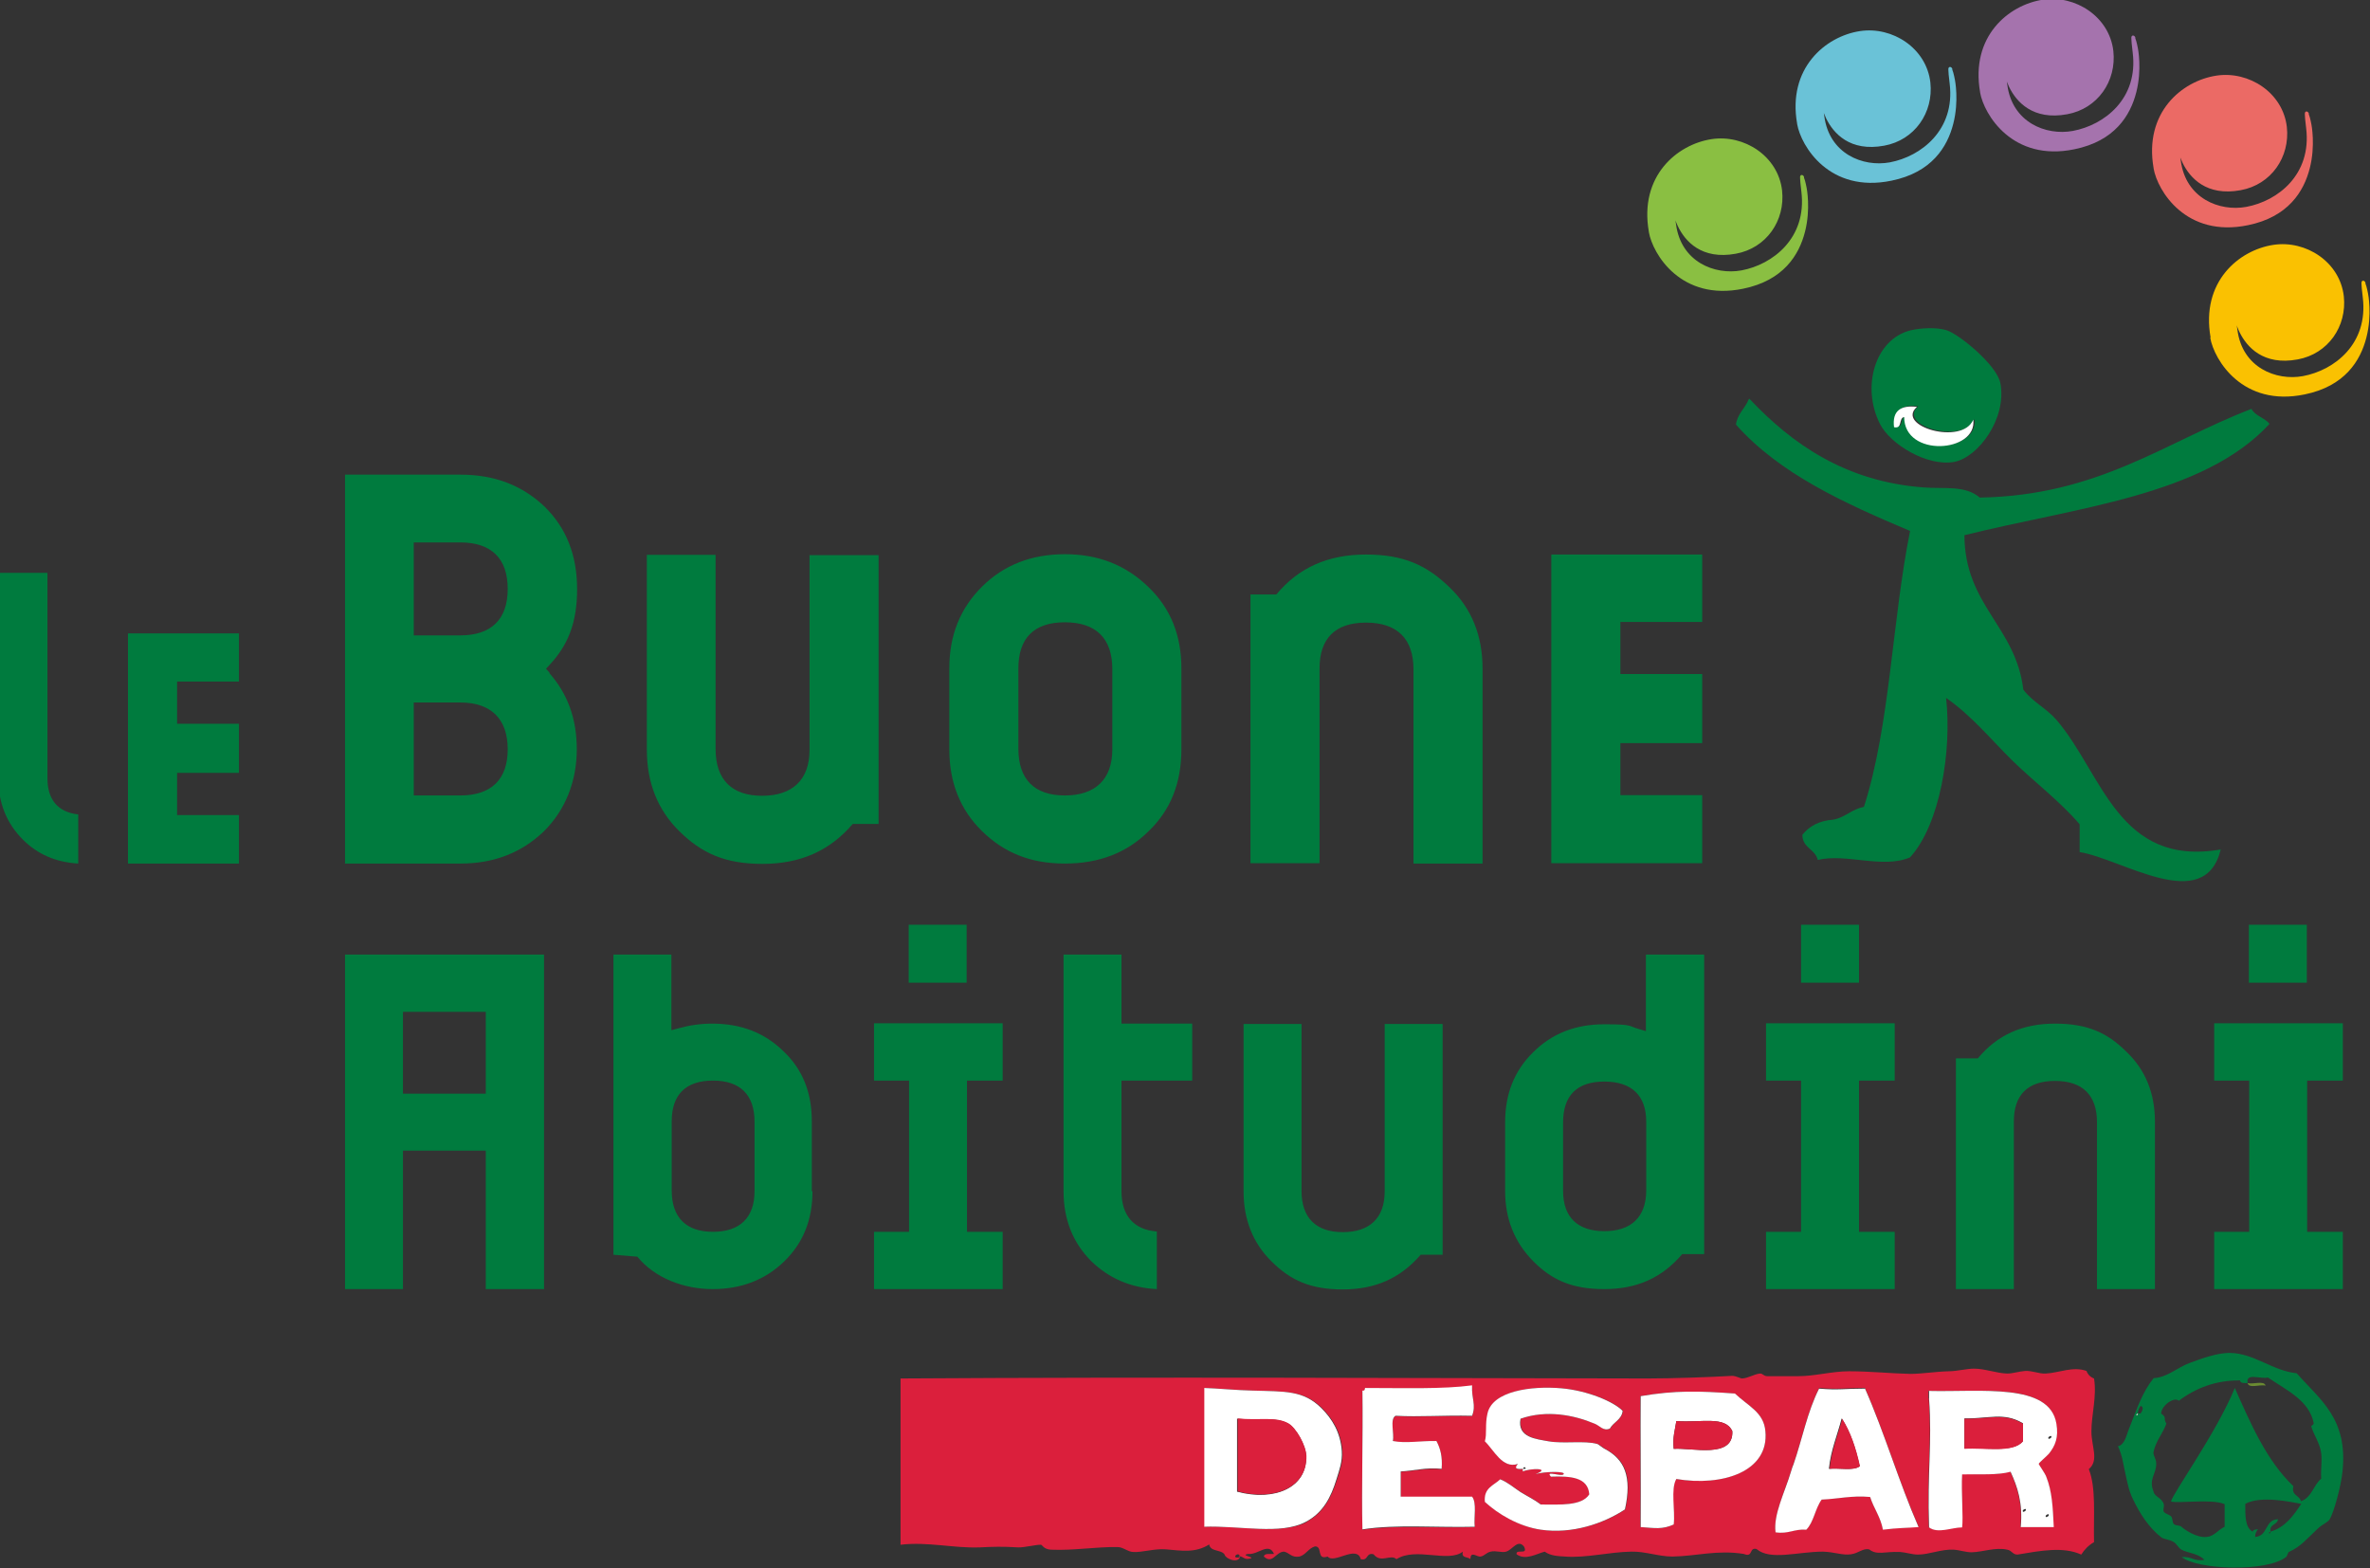
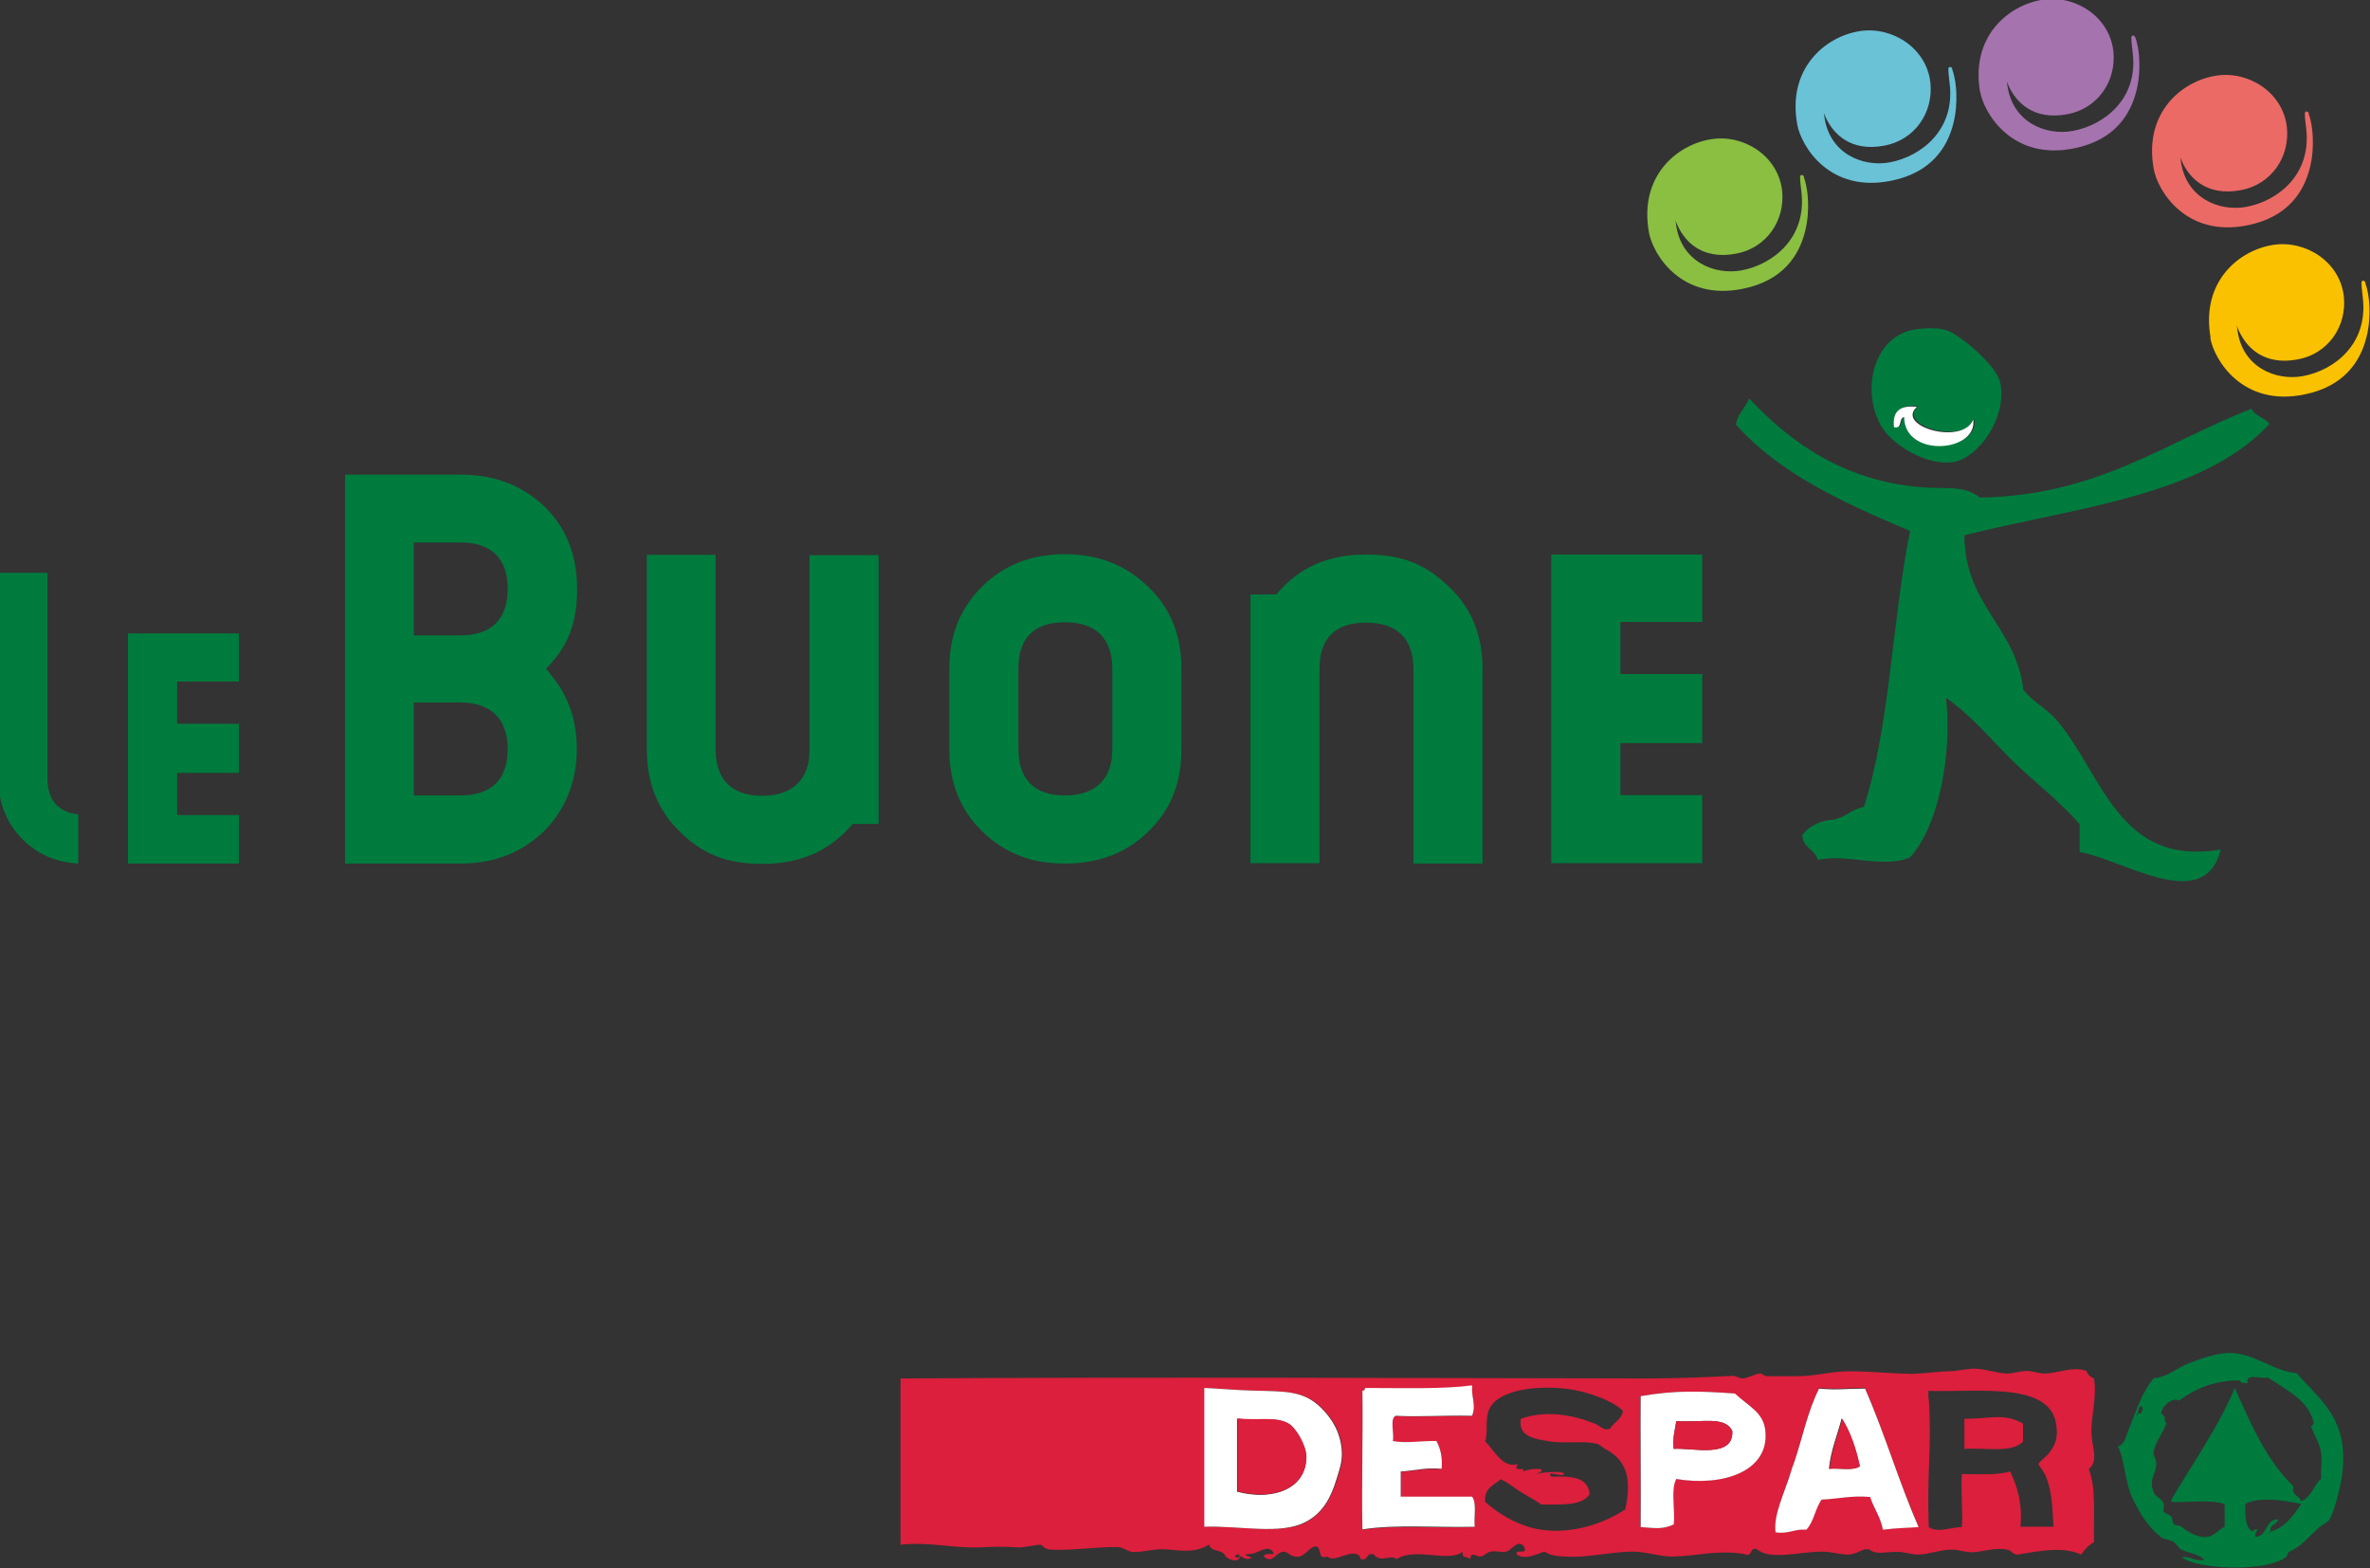
<svg xmlns="http://www.w3.org/2000/svg" id="Livello_1" version="1.1" viewBox="0 0 724 479">
  <rect x="0" y="0" width="724" height="479" fill="#333333" stroke="none" />
  <defs>
    <style>
      .st0 {
        fill: #a573ad;
      }

      .st1 {
        fill: #fff;
      }

      .st1, .st2, .st3, .st4, .st5 {
        fill-rule: evenodd;
      }

      .st6 {
        fill: #8abf42;
      }

      .st7 {
        fill: #fac101;
      }

      .st2, .st8 {
        fill: #007b3e;
      }

      .st9 {
        fill: #eb6a65;
      }

      .st3 {
        fill: #db1f3c;
      }

      .st4 {
        fill: #6a8b32;
      }

      .st10 {
        fill: #6ac2d7;
      }

      .st5 {
        fill: #007b3e;
      }
    </style>
  </defs>
  <path class="st8" d="M7,256.5c-5-5-7.5-11.2-7.5-18.7v-62.8h15v62.8c0,6.5,3.2,10.3,9.4,11v15c-6.8-.4-12.4-2.8-16.9-7.3M73,221.1v15h-18.9v12.9h18.9v14.8h-33.9v-70.3h33.9v14.7h-18.9v12.9h18.9Z" />
  <path class="st8" d="M167.8,205.6c5.5,6.2,8.4,13.8,8.4,23.3s-3.3,18.4-10.1,25.1c-6.8,6.5-15.2,9.8-25.4,9.8h-35.3v-118.8h35.3c10.4,0,18.9,3.3,25.7,9.8,6.6,6.5,9.9,14.8,9.9,25.2s-2.9,17.2-8.4,23.1l-1.1,1.2,1.1,1.2ZM126.4,214.6v28.4h14.2c9.5,0,14.5-4.9,14.5-14.1s-5-14.3-14.5-14.3h-14.2ZM126.4,165.8v28.3h14.2c9.5,0,14.5-4.9,14.5-14.2s-5-14.2-14.5-14.2h-14.2ZM197.5,169.5h21.1v59.3c0,9.3,4.9,14.3,14.2,14.3s14.5-4.9,14.5-14v-59.5h21.1v82.1h-7.9c-7.1,8.3-16.1,12.2-27.6,12.2s-18.6-3.3-25.4-10c-6.6-6.5-9.9-14.8-9.9-24.9v-59.5ZM360.9,228.9c0,10.3-3.3,18.6-10.1,25.1-6.6,6.5-15,9.8-25.5,9.8s-18.6-3.3-25.4-10c-6.6-6.5-9.9-14.8-9.9-24.9v-24.7c0-10.1,3.3-18.4,10.1-25.1,6.6-6.5,15-9.8,25.2-9.8s18.6,3.3,25.5,10c6.8,6.5,10.1,14.8,10.1,24.9v24.7ZM311.1,204.2v24.5c0,9.4,4.9,14.3,14.2,14.3s14.5-4.9,14.5-14.1v-24.5c0-9.4-5-14.3-14.5-14.3s-14.2,4.9-14.2,14.1M452.9,263.8h-21.1v-59.3c0-9.4-5-14.3-14.5-14.3s-14.2,4.9-14.2,14v59.5h-21.1v-82.1h7.9c6.9-8.3,15.9-12.2,27.4-12.2s18.6,3.3,25.5,10c6.8,6.5,10.1,14.8,10.1,24.9v59.5ZM520,206v21h-25v15.9h25v20.8h-46.1v-94.3h46.1v20.6h-25v15.9h25Z" />
-   <path class="st8" d="M148.4,393.8v-42.3h-25.3v42.3h-17.7v-102.2h60.8v102.2h-17.7ZM123.1,334.1h25.3v-25h-25.3v25ZM248.2,363.9c0,8.7-2.8,15.8-8.7,21.5-5.8,5.6-13.1,8.4-21.8,8.4s-17.6-3.3-23-9.9l-7.3-.6v-91.7h17.7v23.1l2.3-.6c3.2-.9,6.6-1.4,10.2-1.4,8.8,0,16,2.8,21.8,8.5,5.8,5.5,8.6,12.6,8.6,21.3v21.4ZM205.2,342.5v21.2c0,8.2,4.4,12.6,12.6,12.6s12.7-4.3,12.7-12.4v-21.2c0-8.3-4.4-12.6-12.7-12.6s-12.6,4.3-12.6,12.4M306.3,376.3v17.5h-39.3v-17.5h10.7v-46.2h-10.7v-17.5h39.3v17.5h-10.9v46.2h10.9ZM277.6,282.5h17.7v17.7h-17.7v-17.7ZM353.4,376.2v17.6c-7.9-.4-14.5-3.2-20-8.5-5.6-5.6-8.5-12.7-8.5-21.4v-72.3h17.7v21.1h21.6v17.4h-21.6v33.8c0,7.4,3.7,11.7,10.7,12.3M379.9,312.8h17.7v51c0,8.2,4.4,12.6,12.6,12.6s12.8-4.3,12.8-12.4v-51.2h17.7v70.5h-6.7c-6.2,7.2-13.9,10.6-23.8,10.6s-16-2.8-21.8-8.6c-5.6-5.5-8.5-12.7-8.5-21.3v-51.2ZM502.9,291.6h17.7v91.5h-6.7c-6.2,7.3-13.9,10.7-23.8,10.7s-16-2.8-21.6-8.4c-5.8-5.8-8.7-13-8.7-21.5v-21.1c0-8.6,2.8-15.7,8.5-21.3,5.8-5.8,13-8.6,21.8-8.6s7.2.5,10.4,1.4l2.3.7v-23.3ZM502.9,342.7c0-8-4.4-12.3-12.8-12.3s-12.6,4.3-12.6,12.5v20.9c0,8,4.4,12.3,12.6,12.3s12.8-4.3,12.8-12.5v-20.9ZM578.8,376.3v17.5h-39.3v-17.5h10.7v-46.2h-10.7v-17.5h39.3v17.5h-10.9v46.2h10.9ZM550.2,282.5h17.7v17.7h-17.7v-17.7ZM649.6,321.3c5.8,5.5,8.7,12.7,8.7,21.3v51.2h-17.7v-51c0-8.2-4.4-12.6-12.8-12.6s-12.6,4.3-12.6,12.4v51.2h-17.7v-70.5h6.7c6-7.2,13.7-10.6,23.6-10.6s16,2.8,21.8,8.6M715.7,376.3v17.5h-39.3v-17.5h10.7v-46.2h-10.7v-17.5h39.3v17.5h-10.9v46.2h10.9ZM687,282.5h17.7v17.7h-17.7v-17.7Z" />
  <path class="st6" d="M503.7,70.8c-3-17,8.6-26.7,19.2-28.3,9.9-1.5,20.3,5.2,21.5,15.7,1,9.2-4.8,17.6-14.1,19.3-21,3.9-20.1-23.1-18.3-9,1.5,11.5,11.8,15.6,20,14.1,9.6-1.8,20-9.9,18.3-24-.3-2.4-.4-3.7-.4-4.2,0-.1,0-.3,0-.4.1-.7.7-.6.9-.4,0,0,.2.2.3.4v.3c.4.9.8,3.1.8,3.1,0,0,1.3,6.4-.5,13.4-1.8,7.1-6.6,14.9-18.9,17.4-18.9,3.9-27.6-10.5-28.8-17.3" />
  <path class="st10" d="M549,37.8c-3-16.9,8.6-26.7,19.2-28.3,9.9-1.5,20.3,5.2,21.5,15.7,1,9.2-4.8,17.6-14.1,19.3-21,3.9-20.2-23.1-18.3-9,1.5,11.5,11.8,15.6,20,14.1,9.6-1.8,20-9.9,18.3-24-.3-2.4-.4-3.7-.4-4.2,0-.1,0-.3,0-.4.1-.7.7-.6.9-.4,0,0,.2.2.3.4v.3c.4.9.8,3.1.8,3.1,0,0,1.3,6.4-.5,13.4-1.8,7.1-6.6,14.9-18.9,17.4-18.9,3.9-27.6-10.5-28.8-17.3" />
-   <path class="st0" d="M604.9,28.2c-3-17,8.6-26.7,19.2-28.3,9.9-1.5,20.3,5.2,21.5,15.7,1,9.2-4.8,17.6-14.1,19.3-21,3.9-20.2-23.1-18.3-9,1.5,11.5,11.8,15.6,20,14.1,9.7-1.8,20.1-9.9,18.3-24-.3-2.4-.4-3.7-.4-4.2,0-.1,0-.3,0-.4.1-.7.7-.6.9-.4,0,0,.2.2.3.4v.3c.4.9.8,3.1.8,3.1,0,0,1.3,6.4-.5,13.4-1.8,7.1-6.6,14.9-18.9,17.4-18.9,3.9-27.6-10.6-28.8-17.3" />
+   <path class="st0" d="M604.9,28.2c-3-17,8.6-26.7,19.2-28.3,9.9-1.5,20.3,5.2,21.5,15.7,1,9.2-4.8,17.6-14.1,19.3-21,3.9-20.2-23.1-18.3-9,1.5,11.5,11.8,15.6,20,14.1,9.7-1.8,20.1-9.9,18.3-24-.3-2.4-.4-3.7-.4-4.2,0-.1,0-.3,0-.4.1-.7.7-.6.9-.4,0,0,.2.2.3.4c.4.9.8,3.1.8,3.1,0,0,1.3,6.4-.5,13.4-1.8,7.1-6.6,14.9-18.9,17.4-18.9,3.9-27.6-10.6-28.8-17.3" />
  <path class="st9" d="M657.9,51.4c-3-17,8.6-26.7,19.2-28.3,9.9-1.5,20.3,5.2,21.5,15.7,1,9.2-4.8,17.6-14.1,19.3-21,3.9-20.2-23.1-18.3-9,1.5,11.5,11.8,15.6,20,14.1,9.7-1.8,20-9.9,18.3-24-.3-2.4-.4-3.7-.4-4.2s0-.3,0-.4c.1-.7.7-.6.9-.4,0,0,.2.2.3.4v.3c.4.9.8,3.1.8,3.1,0,0,1.3,6.4-.5,13.4-1.8,7.1-6.6,14.9-18.9,17.4-18.9,3.9-27.6-10.5-28.8-17.3" />
  <path class="st7" d="M675.3,103.1c-3-17,8.6-26.7,19.2-28.3,9.9-1.5,20.3,5.2,21.5,15.7,1,9.2-4.8,17.6-14.1,19.3-21,3.9-20.2-23.1-18.4-9,1.5,11.5,11.8,15.6,20,14.1,9.7-1.8,20-9.9,18.3-24-.3-2.4-.4-3.7-.4-4.2,0-.1,0-.3,0-.4.1-.7.7-.6.9-.4,0,0,.2.2.3.4v.3c.4.9.8,3.1.8,3.1,0,0,1.3,6.4-.5,13.4-1.8,7.1-6.6,14.9-18.9,17.4-18.9,3.9-27.6-10.5-28.8-17.3" />
  <path class="st2" d="M583.7,100.9c3-.7,7.9-1,11,0,3.8,1.2,15.4,10.7,16.4,16.2,2,10.8-6.8,22.6-14.1,24-8.2,1.5-19.5-5.3-22.7-11.6-5.7-11.2-1.6-25.9,9.4-28.6M579,130.3c2.7.6,1.3-2.8,3.1-3.1,0,12.5,22.4,10.9,21.1.8-3.3,8-23.9,2-17.2-3.9-5-.6-7.6,1.2-7,6.2" />
  <path class="st5" d="M534.4,121.8c13.1,13.9,29.4,25.3,53.2,27.1,6.6.5,12.7-.7,17.2,3.1,36.2-.6,56.5-16.9,83-27.1,1.1,2.2,4.1,2.7,5.5,4.6-20.3,22-59.2,25.5-93.2,34,.1,21.5,15.7,27.8,18,47.2,2.9,3.8,7,5.6,10.2,9.3,14,16.4,18.8,44.9,50.1,39.5-4.9,20.2-30.3,2.8-43.1.8v-8.5c-6.1-7.1-13.7-12.8-20.4-19.3-6.7-6.6-12.6-13.9-20.4-19.3,1.8,16-1.8,38.6-11,48.7-8.3,3.6-19.6-1.3-28.2.8-.8-3.4-4.7-3.6-4.7-7.7,2.1-2.6,5.1-4.3,9.4-4.6,3.8-.7,5.6-3.2,9.4-3.9,8-24.9,8.6-57,14.1-84.3-20.1-8.5-39.8-17.4-53.2-32.5.5-3.4,2.8-4.9,3.9-7.7" />
  <path class="st1" d="M585.6,124.3c-5-.6-7.6,1.2-7,6.2,2.7.6,1.3-2.8,3.1-3.1,0,12.5,22.4,10.9,21.1.8-3.3,8-23.9,2-17.2-3.9" />
  <path class="st2" d="M666.4,475.7c3-.4,3.8,1.4,7,.8-1.9-2-4.9-2-7-3.1-.9-.5-1.3-1.6-2.3-2.3-1.4-.9-3-.8-3.9-1.5-3.8-3-6.5-7.2-8.6-11.6-1.3-2.7-1.6-4.6-2.3-7.7-.6-2.5-.9-5.6-2.3-8.5,2-.4,2.6-3.3,3.1-4.6,2.7-6.8,4.2-11.7,7.8-16.2,4.1-.2,7.2-3.2,10.9-4.6,3.5-1.3,8.6-3.2,12.5-3.1,7.3.1,13,5.5,20.3,6.2,7.2,8.2,15.7,13.8,14,30-.4,4.3-2.6,12.4-3.9,14.6-.6,1-2.3,1.5-3.9,3.1-3.2,3-5,5.3-8.6,6.9-.2,0-.5,1.3-.8,1.5-5.7,4.7-27.3,4-32,0M686.6,422.5c-1.1,0-2.2.1-2.3-.8-7.3-.1-13.5,2.3-18.7,6.2-1.4-1.3-5.3,1.4-5.4,3.9,1.9,1.4.5,1.3,1.6,3.1-1.1,3-3.2,5.3-3.9,8.5-.3,1.2.8,2,.8,3.8,0,3.1-2.4,4.7-.8,8.5.2,1.5,2.5,1.8,3.1,3.8.2.6-.3,1.8,0,2.3.5.7,1.8.9,2.3,1.5.4.4.3,1.9.8,2.3.5.5,1.8.3,2.3.8.6.6,4.5,3.5,7.8,3.1,2.2-.2,3.3-2.1,5.4-3.1v-6.9c-3.8-1.7-13.8-.2-16.4-.8.7-2.8,13.9-21,19.5-34.7,4.9,11,9.7,22.2,17.9,30-.7,3,1.9,2.7,2.3,4.6,3.3-1.1,3.8-4.9,6.2-6.9-.2-2.9.3-5.1,0-7.7-.4-3.3-2.4-5.7-3.1-8.5,0,.3.9-.4.8-.8-1.4-6.8-7.9-9.8-14-13.9-2,.6-6.7-1.5-6.2,1.5M653.1,431.8c-1.1.5,0,.9,0,0h.8c.5-.6,1.2-2.1,0-2.3-.4.6-.8,1.2-.8,2.3M689.7,467.2c-.4.6-.8,1.3-.8,2.3,4-.2,2.9-5.3,7-5.4-.2,1.8-2.7,1.4-2.3,3.8-1.1.5,0,.9,0,0,4.6-1.4,7-4.9,9.4-8.5-3.4-.6-12.3-2.6-17.1,0,0,3.6-.1,7.3,2.3,8.5,0-.7,1-.6,1.6-.8" />
  <path class="st3" d="M378.8,475.7c-.2-2.3-3.2.7,0,0-.8,2-4.5.4-4.7-.8-1-1.6-4.4-.8-4.7-3.1-4.3,2.7-8.5,1.9-13.2,1.5-3.5-.3-7.3,1-10.1.8-1.7-.1-3-1.5-4.7-1.5-6.7-.1-13.3,1.1-20.3.8-2.3-.1-2.7-1.5-3.1-1.5-1.3-.1-5.2.9-7,.8-4.8-.3-7.7-.2-11.7,0-8,.3-16-1.8-24.2-.8v-50.8c79.1-.5,156.1-.1,228.3,0,7.6,0,19-.4,25.7-.8,1.3,0,2.5.8,3.1.8,1.9-.1,3.6-1.3,5.4-1.5.9-.1,1.1.8,2.3.8,2.4,0,6.8,0,9.4,0,5.2,0,10.3-1.5,15.6-1.5,6.4,0,13.1.7,18.7.8,3.5,0,7.7-.7,11.7-.8,2.5,0,5.4-.8,7.8-.8,3.2,0,6.8,1.4,10.1,1.5,1.6,0,3.8-.7,5.5-.8,2.2-.1,4.2.9,6.2.8,4.1-.2,8.3-2.3,12.5-.8.4,1.1,1.2,1.9,2.3,2.3.9,5.6-.8,10.9-.8,16.2,0,4.6,2.4,8.8-.8,11.5,2.3,5.7,1.4,14.5,1.6,22.3-1.6.9-2.9,2.2-3.9,3.8-5.5-2.5-12.3-1.2-19.5,0-1.5,0-1.6-1.2-3.1-1.5-3.7-.8-7.4.7-10.9.8-1.8,0-3.7-.7-5.5-.8-3.7-.2-7.5,1.5-10.9,1.5-1.7,0-3.8-.7-5.5-.8-4.6-.2-7,1.1-9.4-.8-1.9-.4-3.3,1.2-5.5,1.5-2.6.4-5.1-.7-8.6-.8-7.7,0-16.1,2.8-20.3-.8-2.4-.6-.9,2.7-3.9,1.5-8.2-1.3-14.6.7-21.8.8-4.2,0-8.3-1.6-12.5-1.5-6.8.1-13.9,2-20.3,1.5-1.9-.1-4.5-.2-6.2-1.5-2.4.6-5.9,2.8-8.6.8-.3-1.8,3.6.4,2.3-2.3-1.9-2.5-3.6,1-5.5,1.5-1.4.4-3.1-.4-4.7,0-1.4.3-1.9,1.3-3.1,1.5-1.1.2-3.1-1.9-3.1.8-.7-.8-2.9-.2-2.3-2.3-4.6,3.5-14.3-1.5-20.3,2.3-1.8-1.7-4.7,1.4-7-1.5-2.4-.6-1.5,2.1-3.9,1.5-1.2-4.5-8.2,1.6-10.1-.8-3.6,1.2-1.4-3.2-3.9-3.1-2,.6-2.7,2.5-4.7,3.1-2.5.4-3-1.1-4.7-1.5-2.6,0-3.5,4-6.2,1.5.1-1.1,1.9-.7,3.1-.8-1.6-3.7-4.9.3-7.8,0-3.1.4,3.1,1.1,0,1.5-1.5.2-1.7-.9-3.1-.8M417,424.1c0,.5-.1.9-.8.8.2,14.5-.3,30,0,42.4,10.1-1.5,22.9-.4,34.3-.8-.3-3.1.7-7.4-.8-9.2h-21.8v-7.7c4.2-.2,7.6-1.2,12.5-.8.3-3.7-.4-6.3-1.6-8.5-4.7-.1-9.2.8-13.3,0,.5-2.3-1-6.6.8-7.7,7.6.4,14.3-.2,23.4,0,1.3-3.4-.2-5.2,0-9.2-9,1.1-20.8.7-32.7.8M399.1,464.9c5.3-2.8,7.6-7.5,9.4-13.1.9-2.9,1.8-5.3,1.6-8.5-.4-5.8-3-9.9-6.2-13.1-5.5-5.5-11.1-5.1-21-5.4-4.9-.1-11.2-.7-14.8-.8v42.4c11.2-.4,23.3,2.6,31.2-1.5M465.3,448.7v.8c2.2-1.1,8.9-1.2,3.9.8,2.9-.8,9-.9,8.6,0-.5,1-5.9-1.3-3.9.8,5.9-.2,11.3,0,11.7,5.4-2.3,3.6-8.9,3.1-14.8,3.1-2-1.5-4.1-2.5-6.2-3.8-2.1-1.3-3.9-3-6.2-3.9-2,1.9-5.1,2.6-4.7,6.9,4.1,3.7,10.3,7.5,17.1,8.5,9.6,1.4,19.2-1.9,25.7-6.2,2.2-10,0-15.3-6.2-18.5-.5-.3-2-1.5-2.3-1.5-3.9-1.1-10.2,0-14.8-.8-3.7-.7-9.6-1.1-8.6-6.9,8-2.8,16.4-1,22.6,1.5,1.6.6,2.7,2.4,4.7,1.5,1.1-2,3.5-2.7,3.9-5.4-2.7-2.8-10.7-6.2-18.7-6.9-9.2-.8-21.1.8-22.6,7.7-.7,3.3,0,6.1-.8,8.5,2.8,2.7,5.4,8.5,10.1,6.9-1.1,1.4-.7,1.8,1.6,1.5M555.7,424.1c-3.6,7.2-5.1,15.3-7.8,23.1-.2.5-.5,1.2-.8,2.3-1.9,6.4-5.3,13-4.7,18.5,4,.6,5.7-1.1,9.4-.8,2.3-2.3,2.7-6.6,4.7-9.2,5-.2,9.1-1.2,14.8-.8,1.1,3.5,3.2,6.1,3.9,10,4.8-.6,7.2-.5,10.9-.8-6-13.6-10.4-28.7-16.4-42.4-6.2,0-8.1.5-14,0M539.3,437.2c-.6-5.9-5.3-7.7-9.4-11.5-11.1-.8-18.3-1-28.8.8-.1,10.6.1,26.9,0,40,4.3.3,6.6.9,10.1-.8.5-4.4-1-10.8.8-13.9,14.2,2.3,28.5-2.3,27.3-14.6M589.2,427.2c1,13.9-.6,22.2,0,39.3,2.7,1.9,6.9,0,10.1,0,.4-3-.3-10.8,0-16.2,5.1,0,10.8.4,14.8-.8,2.1,4.6,3.8,9.6,3.1,16.9h10.1c-.3-6.1-.5-10.9-2.3-15.4-.4-1.1-2.4-3.7-2.3-3.8,0-.3,2.6-2.5,3.1-3.1,2.1-2.6,3-5,2.3-9.2-2.1-12.7-23.1-9.6-39-10v2.3Z" />
-   <path class="st4" d="M686.6,422.5c1.6.5,5.1-.9,5.5.8-1.6-.5-5.1,1-5.5-.8" />
  <path class="st1" d="M449.7,423.3c-.2,4.1,1.3,5.8,0,9.2-9.1-.2-15.8.4-23.4,0-1.8,1.1-.3,5.4-.8,7.7,4,.8,8.5-.1,13.3,0,1.2,2.2,1.9,4.8,1.6,8.5-4.9-.5-8.3.6-12.5.8v7.7h21.8c1.5,1.9.5,6.2.8,9.2-11.4.3-24.2-.8-34.3.8-.3-12.4.2-27.8,0-42.4.7.1.7-.3.8-.8,11.9,0,23.7.4,32.7-.8" />
  <path class="st1" d="M367.9,466.4v-42.4c3.6.1,9.9.7,14.8.8,10,.3,15.5-.1,21,5.4,3.2,3.2,5.8,7.3,6.2,13.1.2,3.2-.7,5.6-1.6,8.5-1.7,5.6-4.1,10.3-9.4,13.1-7.8,4.1-20,1.1-31.2,1.5M378,455.7c11.3,3,21.3-1.2,21-10.8,0-3.3-3.1-8.7-5.5-10-3.9-2.2-8.9-.8-15.6-1.5v22.3Z" />
-   <path class="st1" d="M465.3,448.7h.8c-.2-.9-.8-.4-.8,0-2.3.2-2.7-.2-1.6-1.5-4.7,1.6-7.3-4.2-10.1-6.9.7-2.4,0-5.1.8-8.5,1.5-6.9,13.4-8.5,22.6-7.7,8,.7,16,4.1,18.7,6.9-.3,2.7-2.8,3.4-3.9,5.4-2,.9-3.1-.9-4.7-1.5-6.2-2.6-14.6-4.3-22.6-1.5-1.1,5.8,4.9,6.2,8.6,6.9,4.6.8,10.9-.3,14.8.8.3,0,1.8,1.3,2.3,1.5,6.1,3.2,8.4,8.5,6.2,18.5-6.5,4.3-16.1,7.6-25.7,6.2-6.8-1-13.1-4.8-17.1-8.5-.4-4.3,2.7-5,4.7-6.9,2.3.9,4.2,2.6,6.2,3.9,2.1,1.3,4.2,2.3,6.2,3.8,5.9,0,12.5.5,14.8-3.1-.4-5.3-5.8-5.6-11.7-5.4-2-2.1,3.4.2,3.9-.8.5-.9-5.7-.8-8.6,0,5-1.9-1.7-1.8-3.9-.8v-.8Z" />
  <path class="st1" d="M569.7,424.1c6,13.6,10.4,28.7,16.4,42.4-3.7.3-6.1.2-10.9.8-.7-3.9-2.8-6.5-3.9-10-5.7-.5-9.8.6-14.8.8-2,2.7-2.4,6.9-4.7,9.2-3.7-.3-5.4,1.4-9.4.8-.7-5.5,2.8-12.1,4.7-18.5.3-1.1.6-1.8.8-2.3,2.7-7.8,4.2-16,7.8-23.1,5.9.5,7.8,0,14,0M558.8,448.7c3.1-.3,7.5.7,9.3-.8-1.2-5.5-2.8-10.5-5.5-14.6-1.3,5.1-3.3,9.6-3.9,15.4" />
  <path class="st1" d="M512.1,451.8c-1.8,3.1-.3,9.5-.8,13.9-3.5,1.6-5.8,1.1-10.1.8.1-13.1-.1-29.4,0-40,10.5-1.8,17.7-1.6,28.8-.8,4.1,3.9,8.8,5.7,9.3,11.5,1.2,12.3-13,17-27.3,14.6M512.1,434.1c-.4,2.7-1.2,5-.8,8.5,5.6-.4,18.3,3.1,17.9-5.4-2.2-4.8-9.5-2.5-17.1-3.1" />
-   <path class="st1" d="M589.2,424.9c15.9.4,36.9-2.6,39,10,.7,4.2-.3,6.7-2.3,9.2-.5.6-3.1,2.8-3.1,3.1,0,.2,1.9,2.8,2.3,3.9,1.8,4.5,2,9.3,2.3,15.4h-10.1c.7-7.4-1-12.3-3.1-16.9-4,1.1-9.7.7-14.8.8-.3,5.3.4,13.2,0,16.2-3.2,0-7.4,2-10.1,0-.6-17.1,1-25.4,0-39.3v-2.3ZM600.1,433.3v9.2c6.3-.4,14.9,1.4,17.9-2.3v-5.4c-5.9-3.5-10.2-1.4-17.9-1.5M626.6,438.7c-.2-.2-1.2.4-.8.8.2.2,1.2-.4.8-.8M618.8,461c-.2-.2-1.2.4-.8.8.2.2,1.2-.4.8-.8M625.8,462.6c-.2-.2-1.2.4-.8.8.2.2,1.2-.4.8-.8" />
-   <path class="st1" d="M653.1,431.8c0,.9-1.1.5,0,0" />
  <path class="st3" d="M618,434.9v5.4c-3,3.7-11.6,1.9-17.9,2.3v-9.2c7.7.1,12.1-1.9,17.9,1.5" />
  <path class="st3" d="M378,433.3c6.7.7,11.7-.7,15.6,1.5,2.3,1.3,5.4,6.7,5.5,10,.2,9.6-9.8,13.8-21,10.8v-22.3Z" />
  <path class="st3" d="M562.7,433.3c2.6,4.1,4.3,9.1,5.5,14.6-1.9,1.5-6.3.5-9.3.8.6-5.8,2.6-10.3,3.9-15.4" />
  <path class="st3" d="M529.2,437.2c.4,8.5-12.3,5-17.9,5.4-.4-3.5.4-5.8.8-8.5,7.7.6,14.9-1.7,17.1,3.1" />
</svg>